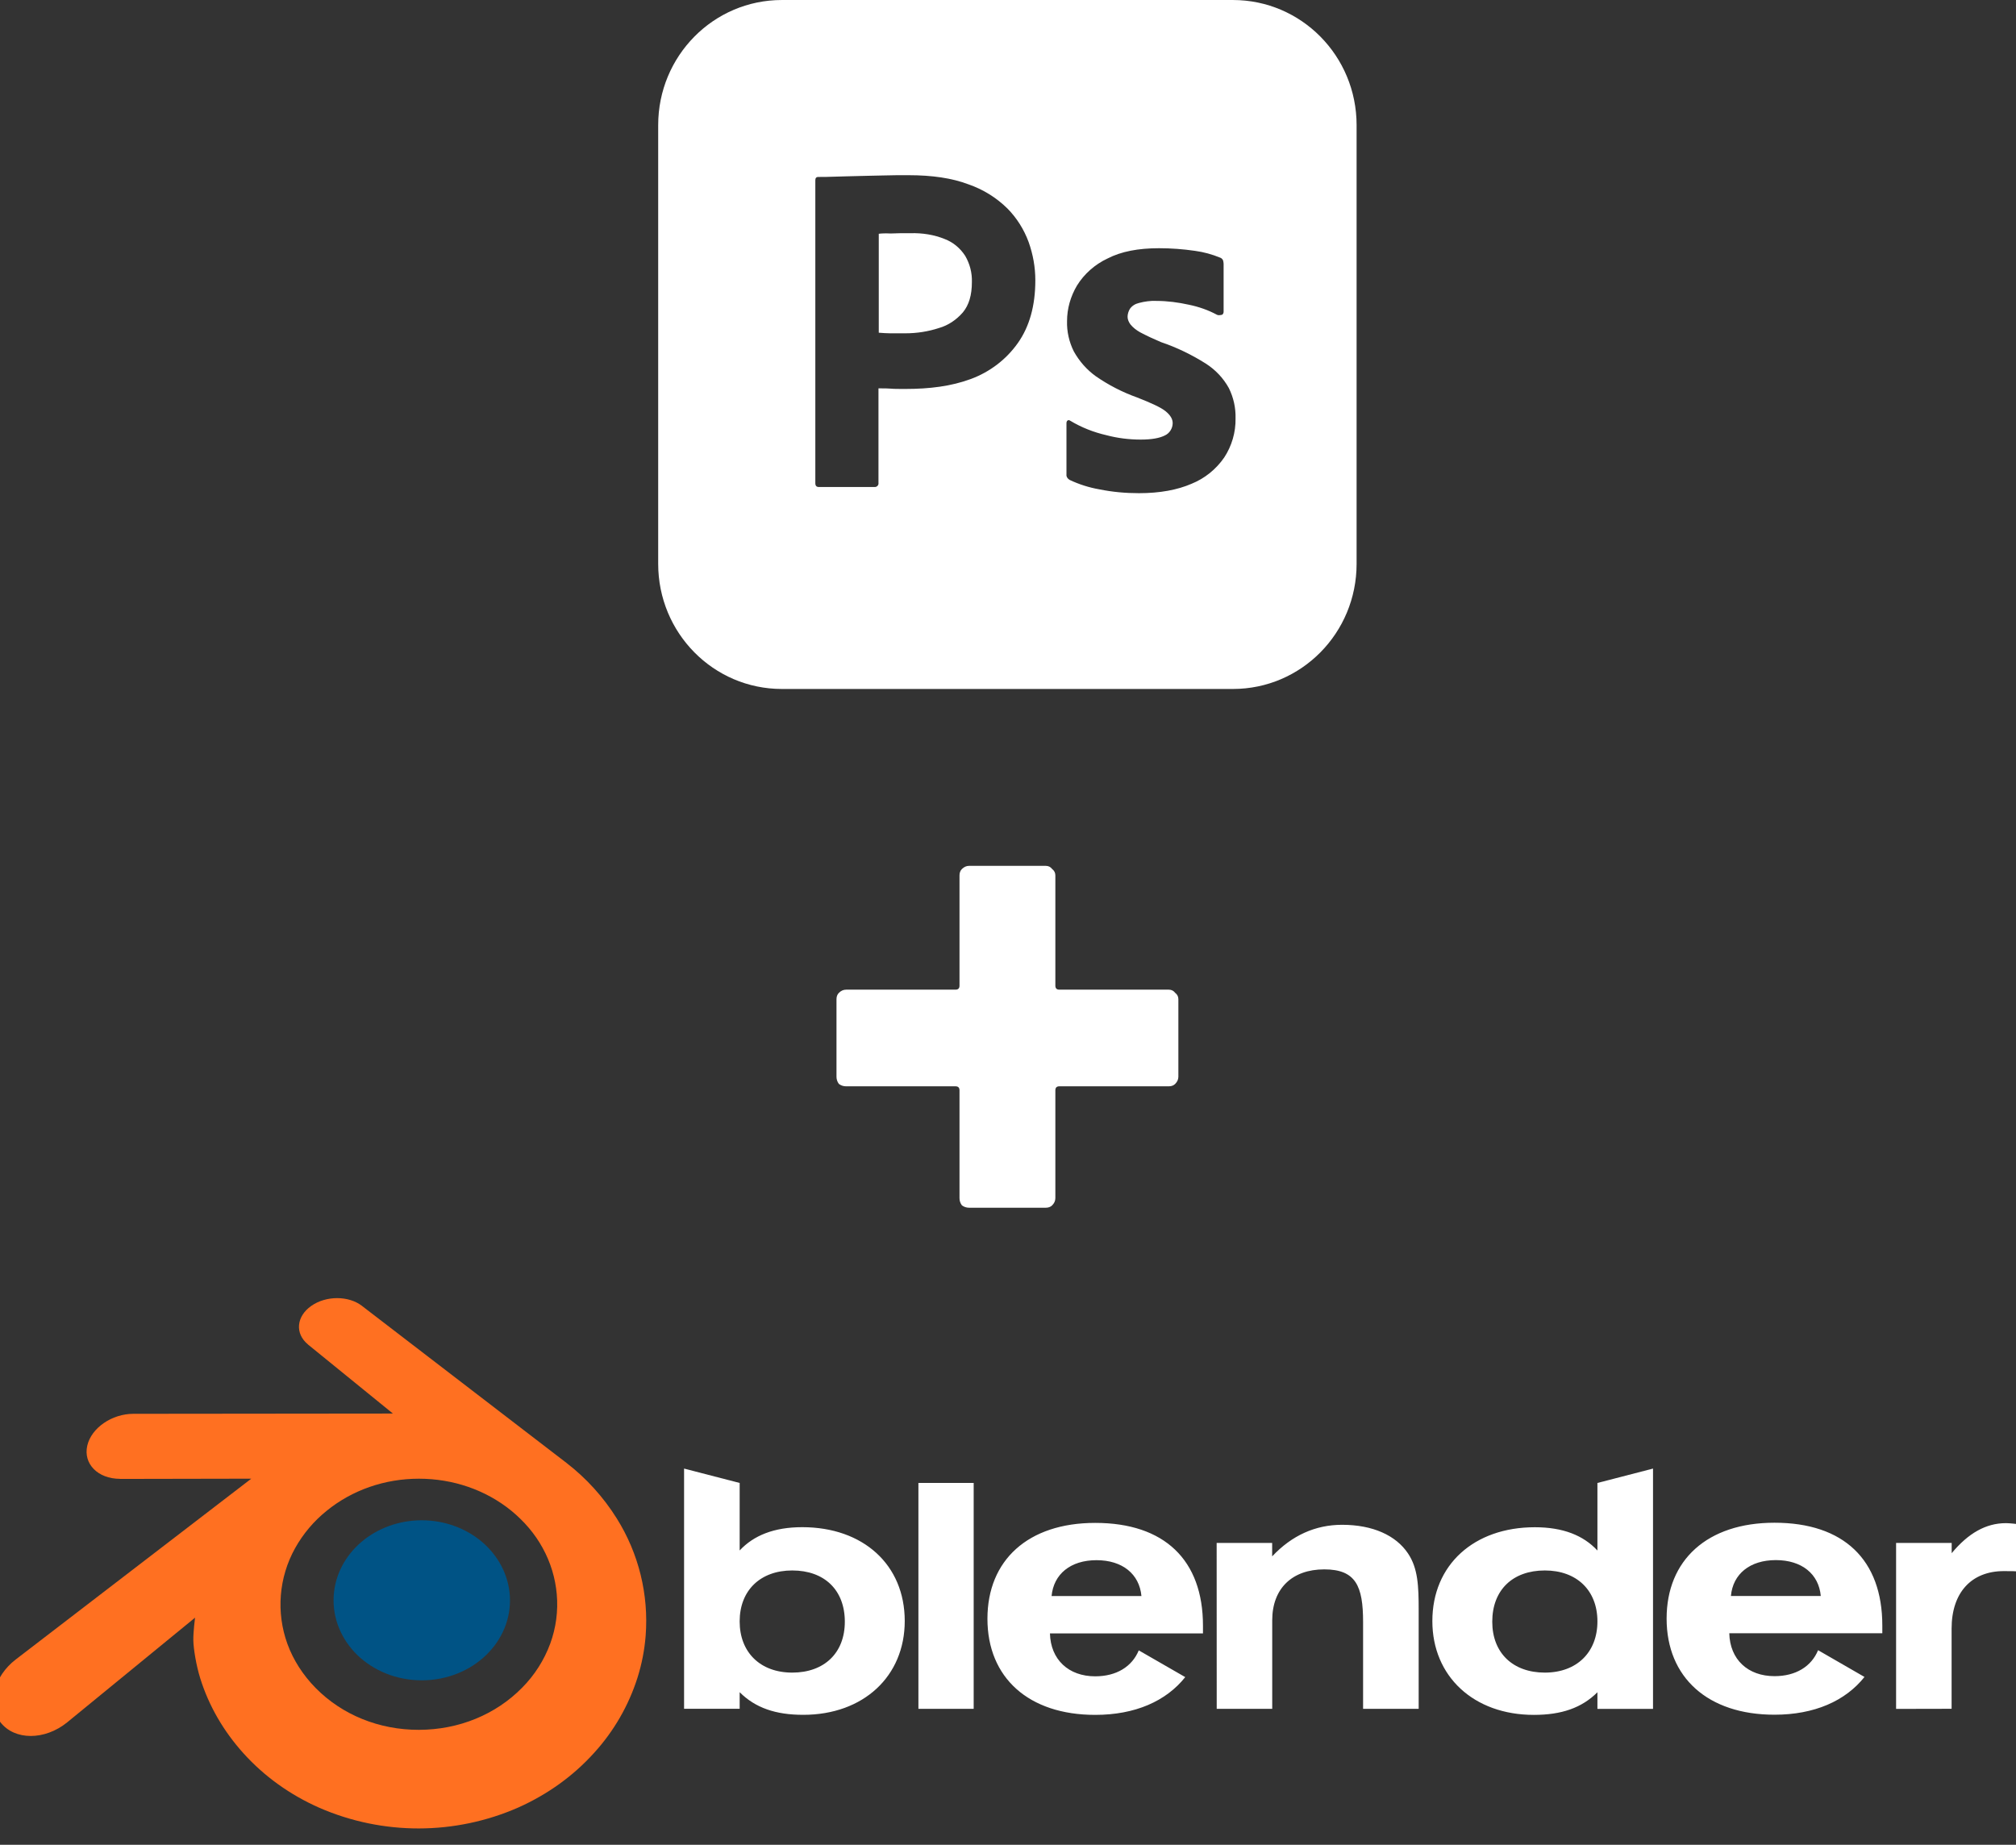
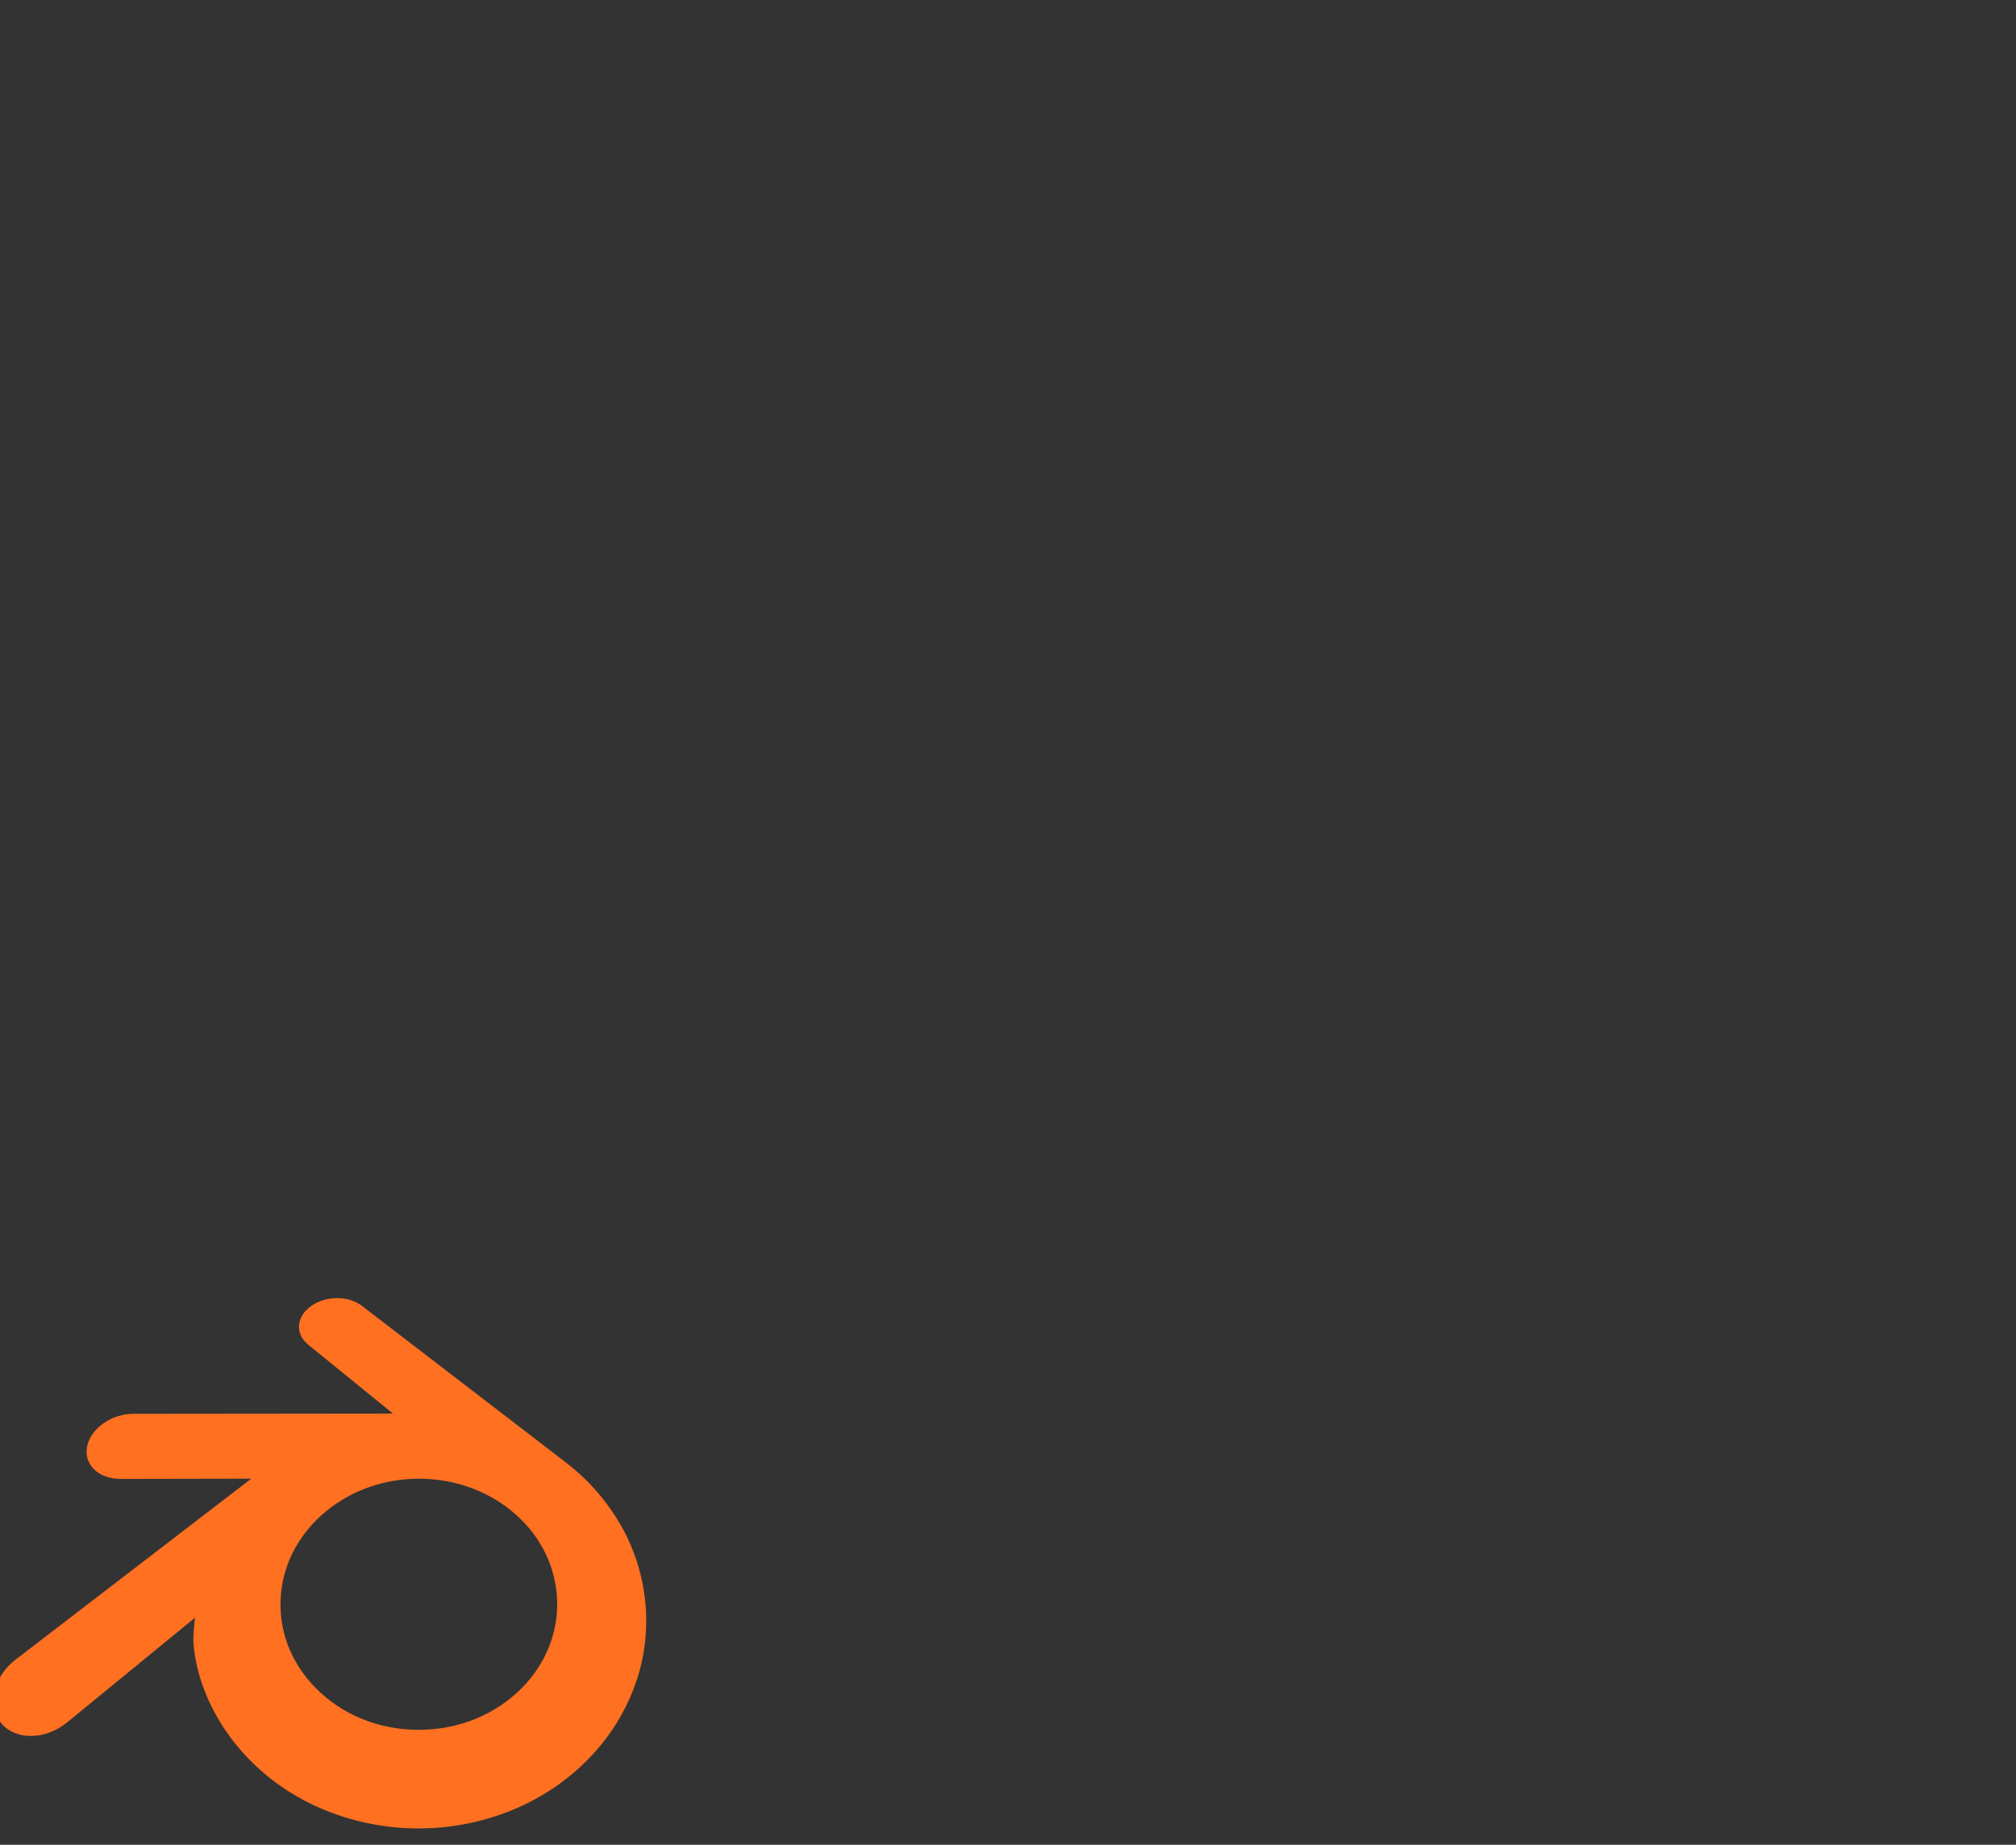
<svg xmlns="http://www.w3.org/2000/svg" width="100%" height="100%" viewBox="0 0 106 97" version="1.1" xml:space="preserve" style="fill-rule:evenodd;clip-rule:evenodd;stroke-linejoin:round;stroke-miterlimit:2;">
  <rect x="0" y="0" width="106" height="97" fill="#333333" stroke="none" />
  <g transform="matrix(1,0,0,1,-677.933,-274)">
    <g transform="matrix(1,0,0,1,652.41,297.611)">
-       <path d="M86.977,28.426C87.117,28.426 87.229,28.482 87.313,28.594C87.425,28.678 87.481,28.79 87.481,28.93L87.481,33.004C87.481,33.144 87.425,33.27 87.313,33.382C87.229,33.466 87.117,33.508 86.977,33.508L81.223,33.508C81.083,33.508 81.013,33.578 81.013,33.718L81.013,39.388C81.013,39.528 80.957,39.654 80.845,39.766C80.761,39.85 80.649,39.892 80.509,39.892L76.477,39.892C76.337,39.892 76.211,39.85 76.099,39.766C76.015,39.654 75.973,39.528 75.973,39.388L75.973,33.718C75.973,33.578 75.903,33.508 75.763,33.508L70.009,33.508C69.869,33.508 69.743,33.466 69.631,33.382C69.547,33.27 69.505,33.144 69.505,33.004L69.505,28.93C69.505,28.79 69.547,28.678 69.631,28.594C69.743,28.482 69.869,28.426 70.009,28.426L75.763,28.426C75.903,28.426 75.973,28.356 75.973,28.216L75.973,22.42C75.973,22.28 76.015,22.168 76.099,22.084C76.211,21.972 76.337,21.916 76.477,21.916L80.509,21.916C80.649,21.916 80.761,21.972 80.845,22.084C80.957,22.168 81.013,22.28 81.013,22.42L81.013,28.216C81.013,28.356 81.083,28.426 81.223,28.426L86.977,28.426Z" style="fill:white;fill-rule:nonzero;" />
-     </g>
+       </g>
    <g transform="matrix(0.036,0,0,0.036,730.903,356.199)">
      <g transform="matrix(1,0,0,1,-1481.09,-387.285)">
        <clipPath id="_clip1">
          <rect x="0" y="0" width="2962.18" height="774.57" />
        </clipPath>
        <g clip-path="url(#_clip1)">
          <g transform="matrix(1,0,0,1,-22.67,-490.05)">
-             <path d="M519.7,925.56C521.48,893.82 537.06,865.76 560.48,845.91C583.54,826.41 614.57,814.52 648.33,814.52C682.09,814.52 713.12,826.41 736.18,845.91C759.6,865.76 775.18,893.82 777.08,925.56C778.86,958.25 765.79,988.56 742.72,1011.04C719.3,1033.86 685.78,1048.25 648.33,1048.25C610.88,1048.25 577.48,1033.86 553.94,1011.04C531.11,988.57 517.94,958.25 519.7,925.56Z" style="fill:rgb(0,83,133);fill-rule:nonzero;" />
-           </g>
+             </g>
          <g transform="matrix(1,0,0,1,-22.67,-490.05)">
            <path d="M314.75,989.88C314.98,1002.24 318.91,1026.49 324.85,1045.39C337.33,1085.34 358.61,1122.31 388.1,1155C418.41,1188.53 455.74,1215.4 498.78,1234.42C591.484,1274.82 696.99,1274.65 789.56,1233.94C832.56,1214.68 869.93,1187.7 900.24,1154.05C928.983,1122.46 950.56,1085.03 963.49,1044.32C969.76,1024.43 973.749,1003.89 975.38,983.1C980.016,922.96 965.215,862.892 933.17,811.79C913.654,780.571 888.734,753.075 859.58,730.59L561.66,501.86C561.454,501.629 561.215,501.43 560.95,501.27C541.34,486.27 508.52,486.27 487.01,501.39C465.25,516.6 462.75,541.69 482.13,557.62L482,557.62L606.24,658.62L227.6,659L227.13,659C195.86,659 165.79,679.56 159.84,705.48C153.78,731.87 175.06,753.86 207.51,753.98L207.51,754.1L399.39,753.74L56.77,1016.74C56.29,1017.1 55.94,1017.34 55.46,1017.74C23.13,1042.47 12.78,1083.61 33.11,1109.64C53.8,1136.15 97.67,1136.15 130.36,1109.76L317.24,956.76C317.24,956.88 314.51,977.56 314.75,989.93L314.75,989.88ZM795,1059C756.48,1098.23 702.63,1120.46 644.26,1120.58C585.89,1120.7 531.91,1098.58 493.4,1059.47C474.61,1040.33 460.7,1018.47 452.14,995.04C435.464,949.061 439.558,898.033 463.35,855.3C475.009,834.373 490.59,815.885 509.24,800.85C546.68,770.3 594.36,753.78 644.17,753.78C693.98,753.78 741.65,770.06 779.1,800.5C798.1,816.07 813.7,834.38 824.87,854.83C836.434,875.718 843.484,898.805 845.56,922.59C847.707,946.997 844.456,971.58 836.04,994.59C827.123,1018.75 813.127,1040.71 795,1059Z" style="fill:rgb(255,112,33);fill-rule:nonzero;" />
          </g>
          <g transform="matrix(1,0,0,1,-22.67,-490.05)">
-             <path d="M2560.44,925.08C2563.29,892.99 2588.14,872.66 2626.06,872.66C2663.98,872.66 2688.83,892.99 2691.68,925.08L2560.44,925.08ZM2687.76,1004.26C2678.01,1028.04 2655.19,1042.18 2624.16,1042.18C2585.28,1042.18 2559.01,1017.93 2558.06,979.53L2781.56,979.53L2781.56,968.24C2781.56,872.18 2725.21,818.09 2624.04,818.09C2525.84,818.09 2466.52,872.66 2466.52,958.09C2466.52,1044.09 2526.79,1098.49 2624.04,1098.49C2682.29,1098.49 2727.58,1078.49 2755.52,1043.33L2687.76,1004.26ZM1568.24,925.2C1571.24,893.11 1595.94,872.78 1633.87,872.78C1671.8,872.78 1696.52,893.11 1699.49,925.2L1568.24,925.2ZM1695.57,1004.5C1685.82,1028.27 1662.99,1042.42 1631.96,1042.42C1593.09,1042.42 1566.82,1018.05 1565.86,979.77L1789.36,979.77L1789.36,968.48C1789.36,872.42 1733.01,818.33 1631.96,818.33C1533.77,818.33 1474.56,872.9 1474.56,958.33C1474.56,1044.4 1534.72,1098.73 1631.96,1098.73C1690.22,1098.73 1735.51,1078.73 1763.45,1043.57L1695.57,1004.5ZM1373.75,760L1454.47,760L1454.47,1089.9L1373.75,1089.9L1373.75,760ZM1809.34,847.61L1890.41,847.61L1890.41,867.23C1919.18,836.56 1953.66,821.1 1992.53,821.1C2037.35,821.1 2071.23,836.56 2088.83,862.95C2103.45,884.7 2104.4,910.95 2104.4,945.57L2104.4,1089.9L2023.21,1089.9L2023.21,963.13C2023.21,910.58 2012.63,886.21 1966.5,886.21C1919.78,886.21 1890.5,914.03 1890.5,960.63L1890.5,1089.86L1809.43,1089.86L1809.34,847.61ZM2365.47,962.22C2365.47,1007.39 2335.27,1036.99 2288.67,1036.99C2242.07,1036.99 2211.87,1008.34 2211.87,962.69C2211.87,916.45 2241.59,887.8 2288.67,887.8C2335.27,887.8 2365.47,916.92 2365.47,962.22ZM2365.47,858.67C2345.02,836.67 2315.47,824.67 2274.05,824.67C2185.12,824.67 2124.38,879.59 2124.38,961.74C2124.38,1042.34 2184.65,1098.74 2272.62,1098.74C2313.04,1098.74 2342.62,1088.52 2365.47,1065.69L2365.47,1089.95L2446.67,1089.95L2446.67,739L2365.47,760L2365.47,858.67ZM1189.47,887.8C1236.55,887.8 1266.27,916.45 1266.27,962.69C1266.27,1008.34 1236.19,1036.99 1189.47,1036.99C1142.75,1036.99 1112.67,1007.39 1112.67,962.22C1112.67,917.05 1142.75,887.8 1189.47,887.8ZM1112.68,760L1031.49,739L1031.49,1089.83L1112.68,1089.83L1112.68,1065.6C1135.51,1088.43 1165.11,1098.65 1205.53,1098.65C1293.53,1098.65 1353.78,1042.3 1353.78,961.65C1353.78,879.38 1293.03,824.58 1204.11,824.58C1162.73,824.58 1133.11,836.71 1112.68,858.58L1112.68,760ZM2801.68,1090L2801.68,847.57L2882.88,847.57L2882.88,862.57C2907.13,833.33 2932.93,818.7 2962.05,818.7C2967.88,818.7 2975.13,819.7 2984.88,820.61L2984.88,889.68C2977.15,888.73 2968.35,888.73 2959.08,888.73C2911.88,888.73 2882.76,919.87 2882.76,972.73L2882.76,1089.83L2801.68,1090Z" style="fill:white;fill-rule:nonzero;" />
-           </g>
+             </g>
        </g>
      </g>
    </g>
    <g transform="matrix(0.602,0,0,0.602,712.54,273.965)">
-       <path d="M10.802,0.059L50.198,0.059C56.171,0.059 61,4.945 61,10.988L61,49.306C61,55.349 56.171,60.235 50.198,60.235L10.802,60.235C4.829,60.235 0,55.349 0,49.306L0,10.988C0,4.945 4.829,0.059 10.802,0.059ZM13.725,42.259C13.725,42.491 13.827,42.594 14.03,42.594L18.961,42.594C19.139,42.568 19.266,42.414 19.24,42.234L19.24,33.979C19.723,33.979 20.079,33.979 20.333,34.004C20.587,34.03 20.994,34.03 21.604,34.03C23.688,34.03 25.595,33.799 27.323,33.156C28.975,32.539 30.398,31.458 31.415,30.018C32.432,28.578 32.94,26.752 32.94,24.541C32.94,23.383 32.737,22.278 32.355,21.198C31.949,20.092 31.313,19.089 30.5,18.266C29.534,17.314 28.365,16.594 27.094,16.157C25.671,15.617 23.943,15.36 21.858,15.36C21.096,15.36 20.333,15.36 19.545,15.386C18.758,15.411 18.02,15.411 17.334,15.437C16.648,15.463 16.012,15.463 15.403,15.489C14.818,15.514 14.411,15.514 13.979,15.514C13.801,15.514 13.725,15.617 13.725,15.797L13.725,42.259ZM19.266,20.477C19.444,20.452 19.8,20.426 20.308,20.452C20.791,20.426 21.375,20.426 22.036,20.426C23.078,20.4 24.095,20.555 25.035,20.94C25.773,21.223 26.383,21.738 26.815,22.406C27.221,23.101 27.425,23.898 27.399,24.695C27.399,25.827 27.145,26.701 26.611,27.344C26.052,27.987 25.34,28.475 24.527,28.707C23.587,29.015 22.595,29.17 21.604,29.17L20.257,29.17C19.952,29.17 19.622,29.144 19.266,29.118L19.266,20.477ZM48.8,27.549C48.902,27.601 49.029,27.601 49.258,27.549C49.334,27.498 49.385,27.395 49.385,27.292L49.385,23.101C49.385,22.998 49.359,22.895 49.334,22.792C49.283,22.689 49.181,22.586 49.08,22.561C48.393,22.278 47.656,22.072 46.894,21.969C45.852,21.815 44.784,21.738 43.742,21.738C41.938,21.738 40.438,22.02 39.243,22.638C38.15,23.152 37.21,23.975 36.575,25.004C36.015,25.955 35.71,27.009 35.71,28.115C35.685,29.015 35.888,29.915 36.295,30.738C36.778,31.613 37.439,32.358 38.227,32.924C39.345,33.696 40.54,34.313 41.836,34.776C43.081,35.264 43.92,35.65 44.327,35.984C44.733,36.319 44.937,36.653 44.937,37.013C44.937,37.476 44.657,37.913 44.25,38.093C43.793,38.325 43.107,38.453 42.141,38.453C41.124,38.453 40.108,38.325 39.142,38.068C38.023,37.81 36.981,37.399 35.99,36.807C35.914,36.756 35.838,36.73 35.761,36.782C35.685,36.833 35.66,36.936 35.66,37.013L35.66,41.488C35.634,41.694 35.761,41.874 35.939,41.976C36.753,42.362 37.642,42.645 38.532,42.799C39.675,43.031 40.819,43.134 41.988,43.134C43.818,43.134 45.343,42.851 46.589,42.311C47.733,41.848 48.724,41.051 49.435,40.022C50.096,39.019 50.452,37.81 50.427,36.602C50.452,35.676 50.249,34.776 49.842,33.953C49.359,33.079 48.673,32.358 47.834,31.818C46.614,31.047 45.292,30.404 43.92,29.941C43.31,29.684 42.7,29.401 42.115,29.093C41.785,28.912 41.48,28.681 41.251,28.398C41.099,28.192 40.997,27.961 40.997,27.73C40.997,27.498 41.073,27.241 41.2,27.035C41.378,26.778 41.658,26.598 41.988,26.521C42.471,26.392 43.005,26.315 43.513,26.341C44.479,26.341 45.42,26.469 46.36,26.675C47.224,26.855 48.038,27.138 48.8,27.549Z" style="fill:white;" />
-     </g>
+       </g>
  </g>
</svg>